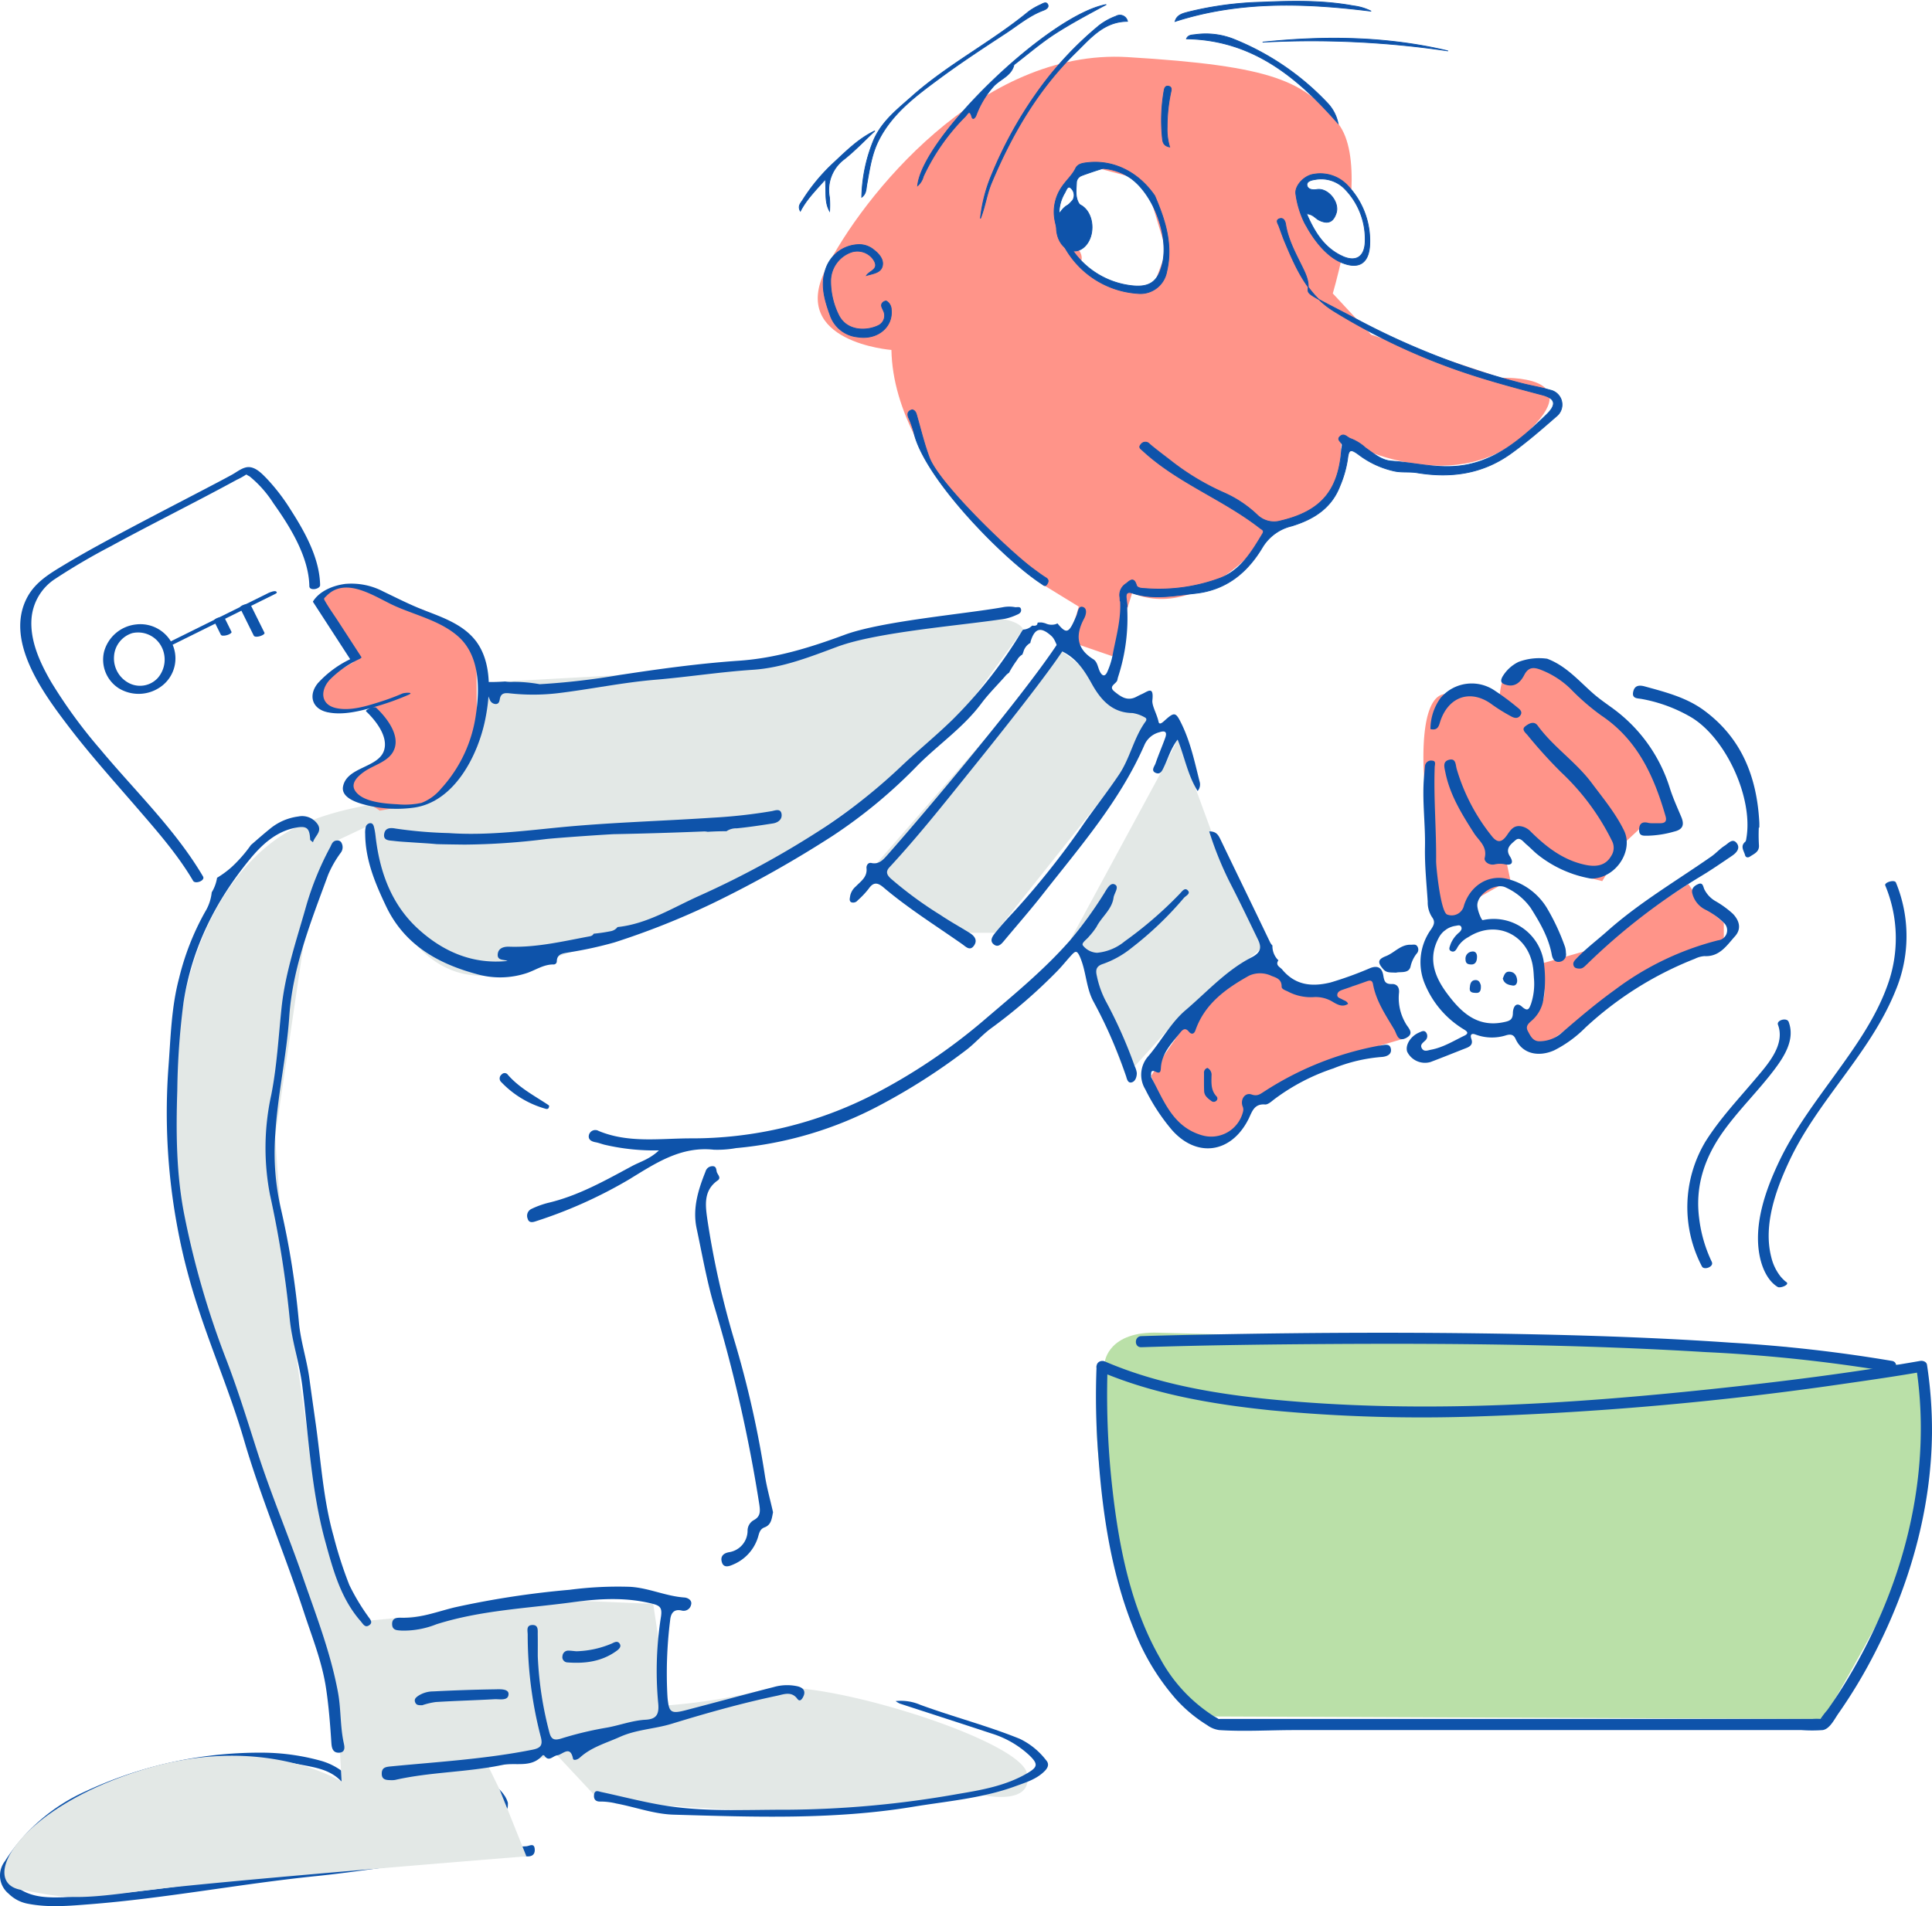
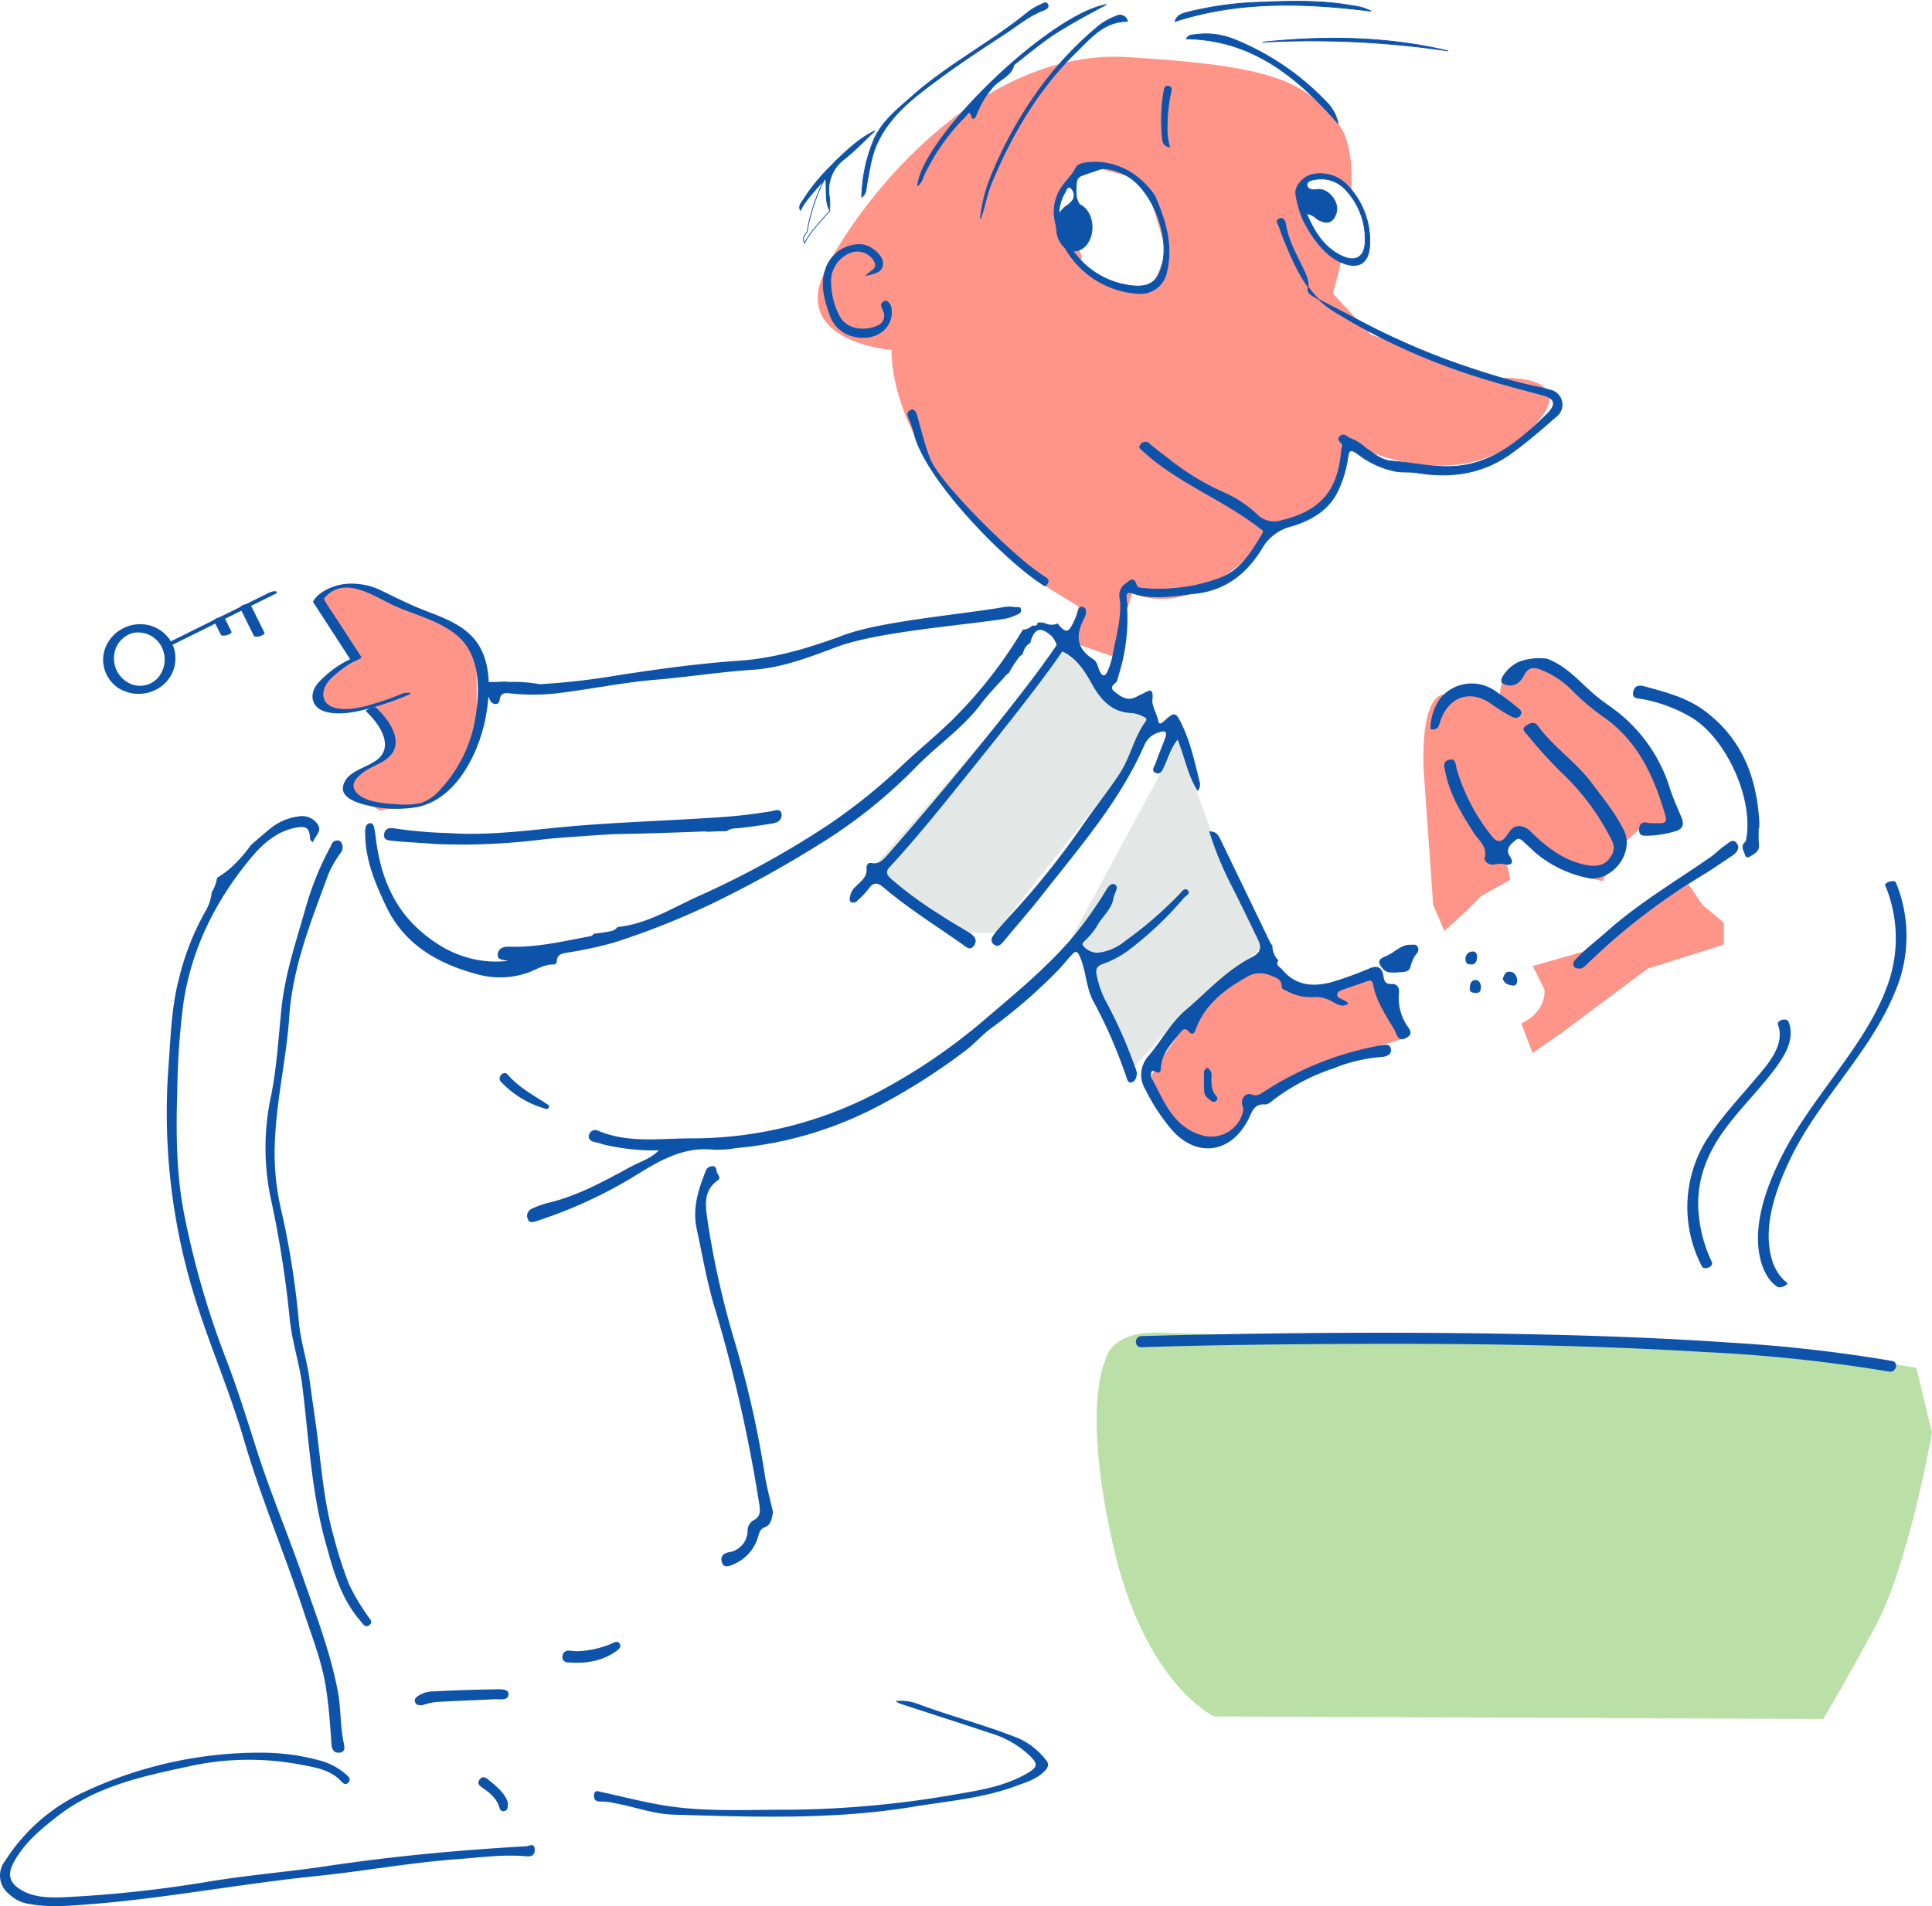
<svg xmlns="http://www.w3.org/2000/svg" width="373.973" height="369.063" viewBox="0 0 373.973 369.063">
  <defs>
    <clipPath id="clip-path">
      <path id="Pfad_3338" data-name="Pfad 3338" d="M0,256.006H373.973V-113.057H0Z" transform="translate(0 113.057)" fill="none" />
    </clipPath>
  </defs>
  <g id="Gruppe_2951" data-name="Gruppe 2951" transform="translate(0 113.057)">
    <g id="Gruppe_2881" data-name="Gruppe 2881" transform="translate(0 -113.057)" clip-path="url(#clip-path)">
      <g id="Gruppe_2875" data-name="Gruppe 2875" transform="translate(0 339.346)">
        <path id="Pfad_3332" data-name="Pfad 3332" d="M8.5,19.423a242.368,242.368,0,0,0,28-3.01c7.642-1.283,15.395-1.887,23.063-3.036,12.79-1.913,25.642-3.1,38.546-3.829.594-.033,1.541-.728,1.642.542.085,1.054-.529,1.508-1.606,1.407-4.453-.421-8.863.219-13.283.542-9.183.663-18.248,2.35-27.395,3.281-14.673,1.492-29.174,4.309-43.89,5.458-3.979.31-7.932.672-11.889-.095a7.127,7.127,0,0,1-3.77-1.952,4.538,4.538,0,0,1-.708-6.313A35.767,35.767,0,0,1,12.665-1.026,80.037,80.037,0,0,1,46.955-8.576,43.148,43.148,0,0,1,58.373-7a12.549,12.549,0,0,1,5.079,2.833c.415.379.705.826.248,1.355-.49.571-.983.235-1.332-.147C60.218-5.3,57.309-5.7,54.407-6.265a53.658,53.658,0,0,0-21.587.339C23.869-4.013,14.888-2.1,7.426,3.695,4.132,6.251.9,8.931-1.124,12.717c-1.24,2.318-.813,3.927,1.443,5.269C2.856,19.5,5.67,19.5,8.5,19.423" transform="translate(3.754 8.577)" fill="#0e53aa" />
      </g>
      <g id="Gruppe_2876" data-name="Gruppe 2876" transform="translate(227.455 0.249)">
        <path id="Pfad_3333" data-name="Pfad 3333" d="M26.326,1.33C13.428-.28.841-.7-11.626,3.318c.353-1.3,1.521-1.551,2.585-1.831A65.754,65.754,0,0,1,5.1-.41C11.035-.668,16.97-.792,22.856.295a10.288,10.288,0,0,1,3.47,1.035" transform="translate(11.626 0.587)" fill="#0e53aa" />
      </g>
      <g id="Gruppe_2877" data-name="Gruppe 2877" transform="translate(227.455 0.249)">
        <path id="Pfad_3334" data-name="Pfad 3334" d="M26.326,1.33C13.428-.28.841-.7-11.626,3.318c.353-1.3,1.521-1.551,2.585-1.831A65.754,65.754,0,0,1,5.1-.41C11.035-.668,16.97-.792,22.856.295A10.288,10.288,0,0,1,26.326,1.33Z" transform="translate(11.626 0.587)" fill="none" stroke="#0e53aa" stroke-width="0.153" />
      </g>
      <g id="Gruppe_2878" data-name="Gruppe 2878" transform="translate(92.59 344.113)">
        <path id="Pfad_3335" data-name="Pfad 3335" d="M3.971,3.438c.01.9-.046,1.443-.686,1.586-.529.118-.81-.16-.966-.7C1.794,2.514.387,1.427-1.076.428-1.644.04-1.986-.358-1.568-.995c.454-.7,1.051-.65,1.652-.147C1.725.233,3.452,1.535,3.971,3.438" transform="translate(1.754 1.518)" fill="#0e53aa" />
      </g>
      <g id="Gruppe_2879" data-name="Gruppe 2879" transform="translate(212.276 258.026)">
        <path id="Pfad_3336" data-name="Pfad 3336" d="M1.108,3.873S1.794-2.042,11.5-1.7,132.951,1.082,132.951,1.082l25.221,4,3.036,12.568s-4.515,25.593-10.932,37.472-10.139,17.971-10.139,17.971l-117.858-.49S8.825,66.478,2.717,39.563,1.108,3.873,1.108,3.873" transform="translate(0.489 1.71)" fill="#bae0a8" />
      </g>
      <g id="Gruppe_2880" data-name="Gruppe 2880" transform="translate(0.851 119.467)">
-         <path id="Pfad_3337" data-name="Pfad 3337" d="M45.276,156.42s-15.4-9.725-39.156-2.112-31.074,21.623-22.893,23.056,9.61,2.106,22.893.264,74.928-6.754,74.928-6.754l-5.174-12.911-2.1-4.306L87,151.317l8.36,8.944L138.507,163l29.957-4.143s10.877,2.664,9.483-4.035-40.985-18.845-50.667-16.293a108.5,108.5,0,0,1-18.712,3.095L105.589,122l-13.613-.581-42.982,3.956L41.117,105.8,34.474,60.159,32.411,31.576l5.5-37.227,6.5-20.158,5.553-2.618S55.1,5.879,77.59-.415s47.128-18.01,47.128-18.01l35.941-25.511L177.19-66.643s-.317-2.269-8.259-2.432-35.073,7.59-35.073,7.59L98.9-57.826,72.68-56.37s.336,17.445-8.125,20.5-18.525,2.706-28.28,7.609S17.809-11.282,14.666,5.64,11.728,45.456,15.273,57,36.093,116.7,36.093,116.7l8.132,20.677Z" transform="translate(19.995 69.078)" fill="#e3e8e6" />
-       </g>
+         </g>
    </g>
    <g id="Gruppe_2882" data-name="Gruppe 2882" transform="translate(169.346 13.009)">
      <path id="Pfad_3339" data-name="Pfad 3339" d="M0,28.785l36.147-41.5,10.2,7.805L54.914.969,44.066,15.7,23.3,41.826H15.5Z" transform="translate(0 12.712)" fill="#e3e8e6" />
    </g>
    <g id="Gruppe_2883" data-name="Gruppe 2883" transform="translate(207.157 30.142)">
      <path id="Pfad_3340" data-name="Pfad 3340" d="M0,26.935l18.179-33.6L20.8-11.9l10.25,27.933,7.573,11.171L22.368,40.456,10.789,53.21,1.864,30.118Z" transform="translate(0 11.895)" fill="#e3e8e6" />
    </g>
    <g id="Gruppe_2884" data-name="Gruppe 2884" transform="translate(60.595 0)">
      <path id="Pfad_3341" data-name="Pfad 3341" d="M8.485,16.634l3.421,8.207L2.064,31.824l7.11,4.727,10.593-1.913L27.989,24.2l-.124-20.37L17.645-2.3,2.491-7.346-3.747-3.971,4.143,7.765-2.82,11.878l1.769,5.589Z" transform="translate(3.747 7.346)" fill="#ff9489" />
    </g>
    <g id="Gruppe_2950" data-name="Gruppe 2950" transform="translate(0 -113.057)" clip-path="url(#clip-path)">
      <g id="Gruppe_2885" data-name="Gruppe 2885" transform="translate(275.526 128.702)">
        <path id="Pfad_3342" data-name="Pfad 3342" d="M1.311,32.236-.452,7.362S-1.676-7.8,3.462-8.552a45.008,45.008,0,0,1,10.763,0s.33-6.069,4.146-5.376,4.479-2.125,7.9,1.978,9.663,6.062,9.663,6.062L44.4,6.441l5,10.818H41.555l-2.8,2.612-4.72,7.792-5.683-1.417-9.983-7.371-3.584,1.73,1.453,6.79-5.69,3.2-2.977,3-4.11,3.715Z" transform="translate(0.579 14.236)" fill="#ff9489" />
      </g>
      <g id="Gruppe_2886" data-name="Gruppe 2886" transform="translate(294.477 171.158)">
        <path id="Pfad_3343" data-name="Pfad 3343" d="M1.544,11.019,11.38,8.2,31.655-4.866,34.348-.851l4.169,3.49V6.87L23.791,11.515,7.215,23.884,1.5,27.866-.682,22.118s4.645-1.828,4.5-6.483" transform="translate(0.682 4.866)" fill="#ff9489" />
      </g>
      <g id="Gruppe_2887" data-name="Gruppe 2887" transform="translate(222.812 186.74)">
        <path id="Pfad_3344" data-name="Pfad 3344" d="M30.635,1.327l5.2,12.313-5.05,1.476L6.221,26.012s-2.566,6.078-8.21,8.132-8.262-5.54-8.262-5.54l-3.277-7.577,2.5-3.989,4.8-6.966,9.8-8.745L10.628-.586l3.845,4.1,10.893.166Z" transform="translate(13.529 0.586)" fill="#ff9489" />
      </g>
      <g id="Gruppe_2888" data-name="Gruppe 2888" transform="translate(158.289 10.984)">
        <path id="Pfad_3345" data-name="Pfad 3345" d="M91.766,43.126,66.591,34.772l-7.423-7.988s.924-3.065,1.844-7.387l-.823.676-6.1-6.1L52,7.358l2.1-2.706,3.477-.764,5.2,2.866C63,1.616,62.449-3.261,60.19-6.121,53.733-14.3,47.876-17.262,19.434-18.973S-32.01,8.145-39.022,22.191s12.757,15.535,12.757,15.535c.441,23.7,29.1,45.3,29.1,45.3L10,87.424,8.028,94.116l8.478,2.915,3.829-12.245c14.327,6.131,28.75-13.972,28.75-13.972C62.191,70.367,60.751,55,60.751,55s21.163,12.144,35.621-.93c12.976-11.732-4.606-10.939-4.606-10.939M24.1,26.314l-6.157-.95L9.869,21.359s2.608-1.861-2.217-5.177,1.459-13.1,1.459-13.1l4.812-.5,5.51,1.485,3.705,1.854,3.813,12.646Z" transform="translate(40.526 19.045)" fill="#ff9489" />
      </g>
      <g id="Gruppe_2889" data-name="Gruppe 2889" transform="translate(74.34 156.853)">
        <path id="Pfad_3346" data-name="Pfad 3346" d="M1.3,4.137c1.162.144,2.341.2,3.512.281,1.564.111,3.131.183,4.691.333.385.039,4.59.088,5.51.1A133.568,133.568,0,0,0,30.827,3.772c3.225-.326,12.284-.927,13.165-.943q8.623-.171,17.236-.522a3.2,3.2,0,0,1,.836.065c1.214-.078,2.432-.111,3.653-.118A3.372,3.372,0,0,1,67.711,1.7c2.337-.232,4.662-.584,6.983-.947C75.67.6,76.518-.009,76.375-1.053c-.16-1.178-1.276-.692-1.913-.575A101.486,101.486,0,0,1,62.974-.358C52.949.308,42.9.563,32.893,1.562c-6.953.692-13.906,1.547-20.915,1.058A84.932,84.932,0,0,1,1.643,1.741C.65,1.549-.329,1.6-.538,2.727-.8,4.111.435,4.029,1.3,4.137" transform="translate(0.573 1.827)" fill="#0e53aa" />
      </g>
      <g id="Gruppe_2890" data-name="Gruppe 2890" transform="translate(164.481 124.113)">
        <path id="Pfad_3347" data-name="Pfad 3347" d="M16.1,39.2c-1.884-1.169-3.832-2.239-5.67-3.48A74.714,74.714,0,0,1,.815,28.657C.083,27.972-.2,27.345.57,26.509,5.979,20.666,10.937,14.434,15.919,8.238,19.157,4.21,32.819-12.7,35.251-17.279a3.069,3.069,0,0,1-1.564.069,2.318,2.318,0,0,1-.3-.1c-.15.268-.291.535-.46.793C26.287-6.546,8.006,15.28.09,24.221c-.767.868-1.586,1.756-3,1.446-.7-.153-1,.552-.953.976.193,1.743-1.084,2.543-2.063,3.558a3.261,3.261,0,0,0-1.094,1.805c-.052.434-.261,1,.2,1.26a1.1,1.1,0,0,0,1.244-.356,16.83,16.83,0,0,0,2.148-2.279C-2.505,29.3-1.683,29.457-.57,30.4c4.786,4.058,10.107,7.384,15.232,10.978.689.483,1.518,1.433,2.311.242.7-1.045.036-1.851-.875-2.416" transform="translate(7.109 17.312)" fill="#0e53aa" />
      </g>
      <g id="Gruppe_2891" data-name="Gruppe 2891" transform="translate(70.689 116.311)">
        <path id="Pfad_3348" data-name="Pfad 3348" d="M112.017,24.215c-.934-3.731-1.737-7.5-3.431-11-1.146-2.36-1.378-2.452-3.307-.708-.359.326-1.032.95-1.178.238-.3-1.472-1.312-3.091-1.195-4.172.31-2.866-.888-1.694-2.066-1.175-.356.157-.708.336-1.054.519-1.724.9-3.042-.033-4.254-1.048-1.24-1.045.437-1.456.594-2.213.042-.193.082-.382.137-.571A36.765,36.765,0,0,0,98.016-9.555q-.705-.544-1.361-1.139c.229,3.679-.839,7.188-1.492,10.746A14.559,14.559,0,0,1,94.2,3.023c-.421,1-.979.953-1.459-.007-.4-.81-.47-1.88-1.273-2.383C88.167-1.423,88-4.084,89.7-7.26c.372-.7.679-1.936-.255-2.23-.9-.284-.95.989-1.227,1.645-1.44,3.388-1.841,3.787-3.686,1.541a2.389,2.389,0,0,1-.418.17A2.766,2.766,0,0,1,82.236-6.3a4.649,4.649,0,0,0-.764-.183,5.613,5.613,0,0,0-.663.013c-.046.01-.091.026-.134.039.007.6-.542.627-.97.555-.026-.007-.042,0-.069,0a2.646,2.646,0,0,1-1.76.774c-.114.15-.225.3-.336.483A87.612,87.612,0,0,1,64.154,12.4c-3.075,3-6.421,5.732-9.558,8.674A109.655,109.655,0,0,1,39.642,33.052,175.2,175.2,0,0,1,15.273,46.407c-5.194,2.314-10.064,5.468-15.9,6.085a2.1,2.1,0,0,1-1.257.787,32.971,32.971,0,0,1-3.359.5c-.242.46-.663.486-1.038.555-5.063.953-10.1,2.141-15.307,1.959-1.136-.039-2.1.313-2.22,1.41-.15,1.325,1.162,1.032,1.893,1.351-6.832.708-12.571-1.864-17.36-6.258-5.154-4.737-7.417-11.066-8.19-17.948a13.355,13.355,0,0,0-.3-1.727c-.095-.375-.268-.78-.764-.744a.978.978,0,0,0-.829.734,4.494,4.494,0,0,0-.111,1.345c.033,5.04,1.923,9.542,4.035,13.988,3.509,7.391,9.894,11.06,17.363,13.1a16.463,16.463,0,0,0,10.031-.193c1.649-.588,3.15-1.629,4.991-1.619a.61.61,0,0,0,.669-.581c.033-1.482,1.172-1.551,2.19-1.737a75.308,75.308,0,0,0,8.977-1.952,150.487,150.487,0,0,0,19.074-7.6A217.77,217.77,0,0,0,41.065,34.8,98.086,98.086,0,0,0,57.6,21.046c4.018-4,8.758-7.237,12.2-11.85,1.4-1.877,3.085-3.535,4.635-5.3a2.782,2.782,0,0,1,.715-.633,21.131,21.131,0,0,1,1.58-2.5A2.723,2.723,0,0,1,77.7-.254c.016-.007.029-.01.042-.016.062-.173.131-.343.193-.516a2.875,2.875,0,0,1,1.244-1.681c.029-.016.062-.023.095-.039.033-.131.049-.264.091-.395.8-2.549,2-2.762,3.989-.973.97.872.989,2.471,1.975,2.935C88.157.4,89.679,2.69,91.122,5.289c1.7,3.069,3.891,5.726,7.942,5.765a6.815,6.815,0,0,1,2.35.829c.34.144.434.447.18.8C99.3,15.816,98.62,19.74,96.449,22.972c-2.151,3.2-4.524,6.225-6.734,9.375a157.719,157.719,0,0,1-13.459,17c-1.293,1.384-2.576,2.781-3.761,4.254-.5.614-1.172,1.528-.307,2.233.885.718,1.534-.111,2.089-.777,2.507-3.007,5.092-5.951,7.5-9.033,7.2-9.176,14.9-18.019,19.626-28.874a4.345,4.345,0,0,1,2.9-2.39c1.2-.4,1.453.085,1.09,1.094-.591,1.658-1.306,3.271-1.87,4.936-.2.581-.97,1.423.026,1.851.934.395,1.267-.454,1.626-1.211.8-1.671,1.293-3.509,2.618-5.233,1.381,3.428,1.955,6.881,3.868,9.956a1.93,1.93,0,0,0,.353-1.936" transform="translate(49.469 10.694)" fill="#0e53aa" />
      </g>
      <g id="Gruppe_2892" data-name="Gruppe 2892" transform="translate(216.755 42.305)">
        <path id="Pfad_3349" data-name="Pfad 3349" d="M57.8,23.047c-1.812-.532-3.689-.829-5.523-1.3A143.024,143.024,0,0,1,20.915,9.64C6.059,1.829,13.094,6.115,10.071-.2c-1.374-2.876-3-5.654-3.5-8.876-.095-.591-.415-1.28-1.129-1.067-.878.264-.346.927-.153,1.443C5.671-7.658,6.03-6.6,6.46-5.582,8.618-.43,10.871,4.656,15.914,7.766A123.3,123.3,0,0,0,39,18.862c5.657,2.037,11.465,3.581,17.275,5.122,2.582.686,2.785,1.887.816,3.8-1.358,1.312-2.739,2.615-4.185,3.832-3.8,3.189-7.88,5.651-13.058,6.15-4.368.421-8.53-.686-12.8-.976-1.906-.127-3.45-1.469-5.011-2.556a9.1,9.1,0,0,0-2.8-1.756c-.7-.176-1.289-1.2-2.1-.48-.774.686.307,1.09.4,1.658a3.665,3.665,0,0,1-.121.751c-.555,8.086-3.956,12.1-11.8,13.959a4.652,4.652,0,0,1-4.541-1.149,22.541,22.541,0,0,0-6.646-4.381,48.171,48.171,0,0,1-10.038-6.062c-1.391-1.081-2.811-2.128-4.156-3.264a1.037,1.037,0,0,0-1.675.082c-.5.575-.042.8.388,1.195C-14.321,41-5.575,44.161,1.58,49.73c.45.349.94.473.539,1.139C.046,54.3-2.024,57.82-5.944,59.4a34.068,34.068,0,0,1-14.615,2.079c-.633-.033-1.567-.046-1.746-.65-.568-1.91-1.511-.6-2.106-.235A2.577,2.577,0,0,0-25.5,63.176c.023.219.023.434.036.653q.656.6,1.361,1.139c-.046-.5-.088-1-.163-1.5-.121-.829.016-1.5,1.139-1.126,4.067,1.351,8.145.506,12.225.062,5.961-.65,10.077-4.012,13.018-8.98A9.062,9.062,0,0,1,7.76,49.355c4.1-1.257,7.622-3.353,9.3-7.694a21.533,21.533,0,0,0,1.5-5.239c.225-1.926.571-2.044,2.119-.921a17.684,17.684,0,0,0,7.061,3.245c1.417.277,2.84.065,4.28.3,6.467,1.067,12.584.261,18.088-3.669,3.14-2.243,6.039-4.773,8.935-7.3A2.879,2.879,0,0,0,57.8,23.047" transform="translate(25.525 10.178)" fill="#0e53aa" />
      </g>
      <g id="Gruppe_2893" data-name="Gruppe 2893" transform="translate(216.755 42.305)">
        <path id="Pfad_3350" data-name="Pfad 3350" d="M57.8,23.047c-1.812-.532-3.689-.829-5.523-1.3A143.024,143.024,0,0,1,20.915,9.64C6.059,1.829,13.094,6.115,10.071-.2c-1.374-2.876-3-5.654-3.5-8.876-.095-.591-.415-1.28-1.129-1.067-.878.264-.346.927-.153,1.443C5.671-7.658,6.03-6.6,6.46-5.582,8.618-.43,10.871,4.656,15.914,7.766A123.3,123.3,0,0,0,39,18.862c5.657,2.037,11.465,3.581,17.275,5.122,2.582.686,2.785,1.887.816,3.8-1.358,1.312-2.739,2.615-4.185,3.832-3.8,3.189-7.88,5.651-13.058,6.15-4.368.421-8.53-.686-12.8-.976-1.906-.127-3.45-1.469-5.011-2.556a9.1,9.1,0,0,0-2.8-1.756c-.7-.176-1.289-1.2-2.1-.48-.774.686.307,1.09.4,1.658a3.665,3.665,0,0,1-.121.751c-.555,8.086-3.956,12.1-11.8,13.959a4.652,4.652,0,0,1-4.541-1.149,22.541,22.541,0,0,0-6.646-4.381,48.171,48.171,0,0,1-10.038-6.062c-1.391-1.081-2.811-2.128-4.156-3.264a1.037,1.037,0,0,0-1.675.082c-.5.575-.042.8.388,1.195C-14.321,41-5.575,44.161,1.58,49.73c.45.349.94.473.539,1.139C.046,54.3-2.024,57.82-5.944,59.4a34.068,34.068,0,0,1-14.615,2.079c-.633-.033-1.567-.046-1.746-.65-.568-1.91-1.511-.6-2.106-.235A2.577,2.577,0,0,0-25.5,63.176c.023.219.023.434.036.653q.656.6,1.361,1.139c-.046-.5-.088-1-.163-1.5-.121-.829.016-1.5,1.139-1.126,4.067,1.351,8.145.506,12.225.062,5.961-.65,10.077-4.012,13.018-8.98A9.062,9.062,0,0,1,7.76,49.355c4.1-1.257,7.622-3.353,9.3-7.694a21.533,21.533,0,0,0,1.5-5.239c.225-1.926.571-2.044,2.119-.921a17.684,17.684,0,0,0,7.061,3.245c1.417.277,2.84.065,4.28.3,6.467,1.067,12.584.261,18.088-3.669,3.14-2.243,6.039-4.773,8.935-7.3A2.879,2.879,0,0,0,57.8,23.047Z" transform="translate(25.525 10.178)" fill="none" stroke="#0e53aa" stroke-width="0.153" />
      </g>
      <g id="Gruppe_2894" data-name="Gruppe 2894" transform="translate(32.283 158.049)">
        <path id="Pfad_3351" data-name="Pfad 3351" d="M23.776,124.53c-.731-3.268-.529-6.627-1.139-9.914-1.407-7.616-4.2-14.807-6.715-22.064C13.065,84.293,9.647,76.23,6.98,67.9,5.048,61.87,3.2,55.831.908,49.913A168.012,168.012,0,0,1-7.044,22.492C-8.673,14.439-8.728,6.271-8.467-1.893A145.421,145.421,0,0,1-7.272-18.858C-5.679-29.432-1.076-38.6,5.635-46.746c2.269-2.745,4.972-5.265,8.7-6.016,2.292-.46,2.811.046,2.922,2.279.007.131.248.251.539.526.353-1.234,1.8-2.024.94-3.441a3.623,3.623,0,0,0-3.767-1.56,10.771,10.771,0,0,0-5.641,2.507c-1.146.924-2.259,1.906-3.542,3.02A26.836,26.836,0,0,1,2-45.117,18.887,18.887,0,0,1-.766-43.09,7.748,7.748,0,0,1-1.8-40.273a9.021,9.021,0,0,1-1.3,3.81A50.669,50.669,0,0,0-8.134-23.588c-1.466,5.523-1.6,11.2-2.021,16.867a120.661,120.661,0,0,0,5.6,46.531c2.8,8.7,6.421,17.1,8.977,25.867,3.31,11.354,7.952,22.24,11.634,33.46,1.583,4.822,3.49,9.555,4.26,14.615.539,3.545.813,7.116,1.048,10.694.059.881.238,1.936,1.528,1.861,1.227-.072,1.015-1.175.881-1.776" transform="translate(10.5 54.995)" fill="#0e53aa" />
      </g>
      <g id="Gruppe_2895" data-name="Gruppe 2895" transform="translate(272.297 147.271)">
-         <path id="Pfad_3352" data-name="Pfad 3352" d="M43.79,20.567a18.95,18.95,0,0,0-3.313-2.416,5.415,5.415,0,0,1-2.236-2.38c-.206-.513-.284-1.319-1.126-.963-.718.3-1.387.81-1.182,1.776a4.8,4.8,0,0,0,2.445,3.14,14.618,14.618,0,0,1,3.663,2.585,1.959,1.959,0,0,1-1.11,3.4,56.154,56.154,0,0,0-19.965,9.578C17.3,37.921,13.892,40.833,10.49,43.77a6.539,6.539,0,0,1-3.966,1.482c-1.391.091-1.861-.934-2.4-1.933-.513-.943.039-1.44.646-1.988a6.8,6.8,0,0,0,2.318-3.979,24.069,24.069,0,0,0,.046-7.8A9.8,9.8,0,0,0-4.621,21.8c-.238.062-1.1-2-1.054-2.967.108-2.213,3.623-4.368,5.559-3.33a12.028,12.028,0,0,1,4.779,3.943c1.776,2.814,3.457,5.683,4.071,9.023.163.891.6,1.544,1.538,1.4a1.436,1.436,0,0,0,1.2-1.737,4.18,4.18,0,0,0-.17-1.149,42.191,42.191,0,0,0-3.555-7.616A12.456,12.456,0,0,0,.71,13.98c-4-1.293-7.694,1.012-8.961,4.962a2.428,2.428,0,0,1-3.291,1.76c-1.234-.571-2.122-9.17-2.109-10.358.059-6.062-.493-12.121-.274-18.186.016-.444.326-1.195-.49-1.237A1.184,1.184,0,0,0-15.808-8c-.065.65-.114,1.3-.173,1.952-.415,4.57.268,9.124.176,13.7-.072,3.512.3,7.038.529,10.554a5.265,5.265,0,0,0,.816,2.987c.715.93.362,1.6-.176,2.406a10.915,10.915,0,0,0-1.094,10.8,18.494,18.494,0,0,0,7.123,8.354c.555.369,1.649.826.431,1.417-2.1,1.015-4.123,2.288-6.47,2.723-.6.108-1.335.486-1.773-.281-.392-.689.209-1.054.617-1.459a1.169,1.169,0,0,0,.215-1.593c-.392-.529-.94-.18-1.413.029-1.619.712-2.674,2.445-2.243,3.705a3.833,3.833,0,0,0,4.508,1.978c2.318-.872,4.609-1.805,6.917-2.706.826-.32,1.342-.77.992-1.766-.281-.793-.007-1.172.836-.839a9.054,9.054,0,0,0,5.951.118c.783-.219,1.381-.14,1.763.705,1.391,3.091,4.678,3.49,7.5,2.217a23.219,23.219,0,0,0,5.987-4.358A67.127,67.127,0,0,1,36.429,29.286a4.9,4.9,0,0,1,1.861-.519c2.935.163,4.325-2.073,5.915-3.842,1.26-1.41.9-2.98-.415-4.358m-40.812,18c-1.312-1.156-1.76.392-1.766,1.182-.016,1.329-.6,1.564-1.727,1.8-5.171,1.11-8.308-1.916-10.988-5.507-2.38-3.189-3.8-6.731-1.684-10.737A4.4,4.4,0,0,1-9.837,22.9c.349-.059.823-.245,1.048.206.2.4-.069.754-.349,1.038a5.687,5.687,0,0,0-1.72,2.331c-.137.477-.506,1.067.157,1.351.6.255.943-.274,1.185-.761A5.37,5.37,0,0,1-7.4,25.082c5.249-3.388,11.416-.62,12.47,5.608.163.96.18,1.949.222,2.422a12.353,12.353,0,0,1-.581,4.933c-.349.872-.555,1.564-1.73.526" transform="translate(19.339 9.083)" fill="#0e53aa" />
-       </g>
+         </g>
      <g id="Gruppe_2896" data-name="Gruppe 2896" transform="translate(102.057 171.159)">
        <path id="Pfad_3353" data-name="Pfad 3353" d="M17.69,35.776a42.327,42.327,0,0,1-10.564-1.1c-.568-.147-1.12-.366-1.691-.47-.8-.144-1.492-.5-1.316-1.368a1.272,1.272,0,0,1,1.89-.823c5.719,2.373,11.716,1.466,17.6,1.436a76.958,76.958,0,0,0,35.827-8.615A112.226,112.226,0,0,0,80.357,10.774C86.206,5.76,92.19.9,97.289-4.928a77.885,77.885,0,0,0,6.441-8.85c.539-.826,1.221-2.324,2.106-1.968,1.081.431-.042,1.717-.16,2.6-.307,2.288-2.311,3.7-3.307,5.664a14.213,14.213,0,0,1-1.443,1.851c-.447.6-1.632,1.3-1.123,1.8a3.677,3.677,0,0,0,2.687,1.348,9.763,9.763,0,0,0,5.35-2.22,76.6,76.6,0,0,0,10.626-9.173c.431-.45.966-1.28,1.541-.725.692.669-.333,1.061-.715,1.5a66.272,66.272,0,0,1-10.182,9.721,18.5,18.5,0,0,1-5.435,3.042c-1.335.421-1.518,1.152-1.227,2.35a18.494,18.494,0,0,0,1.684,4.782,89.69,89.69,0,0,1,5.647,12.7,4.16,4.16,0,0,1,.4,1.3c.01.738-.268,1.59-.934,1.8-.836.268-.992-.715-1.162-1.247a92.371,92.371,0,0,0-6.349-14.491c-1.407-2.683-1.348-5.817-2.579-8.6C98.6-3,98.262-2.8,97.6-2.1c-.979,1.045-1.857,2.184-2.86,3.2a101.551,101.551,0,0,1-12.7,10.991c-1.684,1.221-3.072,2.833-4.711,4.123A119.819,119.819,0,0,1,60.352,27.09,73.089,73.089,0,0,1,32.6,35.336a20.578,20.578,0,0,1-4.293.313c-6.415-.708-11.327,2.651-16.391,5.742a89.194,89.194,0,0,1-18,8.089c-.532.18-1.381.464-1.642-.47a1.475,1.475,0,0,1,.672-1.874,17.462,17.462,0,0,1,3.287-1.2c5.856-1.378,11.03-4.322,16.25-7.126,1.586-.852,3.408-1.329,5.2-3.036" transform="translate(7.812 15.799)" fill="#0e53aa" />
      </g>
      <g id="Gruppe_2897" data-name="Gruppe 2897" transform="translate(73.894 307.174)">
-         <path id="Pfad_3354" data-name="Pfad 3354" d="M20.95,9.377a68.834,68.834,0,0,0,2.21,14.6c.359,1.456.888,1.792,2.474,1.273a67.085,67.085,0,0,1,8.713-2.07c2.5-.45,4.867-1.378,7.459-1.521,2.243-.124,2.687-1.149,2.432-3.45a67.222,67.222,0,0,1,.575-16.593c.212-1.557-.157-2.024-1.521-2.38C38.124-2.107,32.927-1.81,27.737-1.1,18.894.1,9.907.449,1.312,3.181A17.1,17.1,0,0,1-5.38,4.4c-.819-.072-1.828.013-1.864-1.221s.894-1.3,1.773-1.267C-1.865,2.052,1.449.73,4.867-.1a172.385,172.385,0,0,1,22.218-3.4A72.063,72.063,0,0,1,38.8-4.079c3.623.2,6.94,1.828,10.551,2.07.61.042,1.541.522,1.273,1.413A1.467,1.467,0,0,1,48.831.521c-1.655-.395-2.155.666-2.265,1.923a82.509,82.509,0,0,0-.509,14.86c.264,2.964.669,3.258,3.552,2.507,5.674-1.479,11.327-3.026,17.008-4.479a9.363,9.363,0,0,1,4.655-.137c1.2.307,1.629,1.048.966,2.187-.232.4-.607.826-1.051.222-1.129-1.534-2.654-.855-3.956-.584-6.881,1.446-13.648,3.362-20.367,5.422-3.3,1.012-6.8,1.09-10.022,2.54-2.667,1.2-5.53,1.975-7.75,4.012-.444.4-1.231.633-1.319.2-.548-2.7-2.04-.77-3.069-.646-.839.1-1.6,1.368-2.484.049a.361.361,0,0,0-.339-.049c-2.141,2.527-5.22,1.325-7.828,1.871C7.223,31.843.159,31.758-6.667,33.312a4.253,4.253,0,0,1-.979.036c-.836-.013-1.606-.127-1.606-1.234s.594-1.306,1.626-1.407c9.215-.9,18.477-1.43,27.587-3.255,1.658-.33,1.975-.96,1.557-2.53A78.45,78.45,0,0,1,19,5.186c0-.708-.346-1.792.829-1.867,1.293-.082,1.1,1.025,1.113,1.848.023,1.306.007,2.615.007,4.211" transform="translate(9.252 4.141)" fill="#0e53aa" />
-       </g>
+         </g>
      <g id="Gruppe_2898" data-name="Gruppe 2898" transform="translate(220.906 160.981)">
        <path id="Pfad_3355" data-name="Pfad 3355" d="M35.535,25.833A9.7,9.7,0,0,1,34.2,19.856c.124-1.172-.493-1.746-1.335-1.72-1.351.042-1.515-.535-1.707-1.678-.193-1.178-.816-2.05-2.478-1.43a69.75,69.75,0,0,1-7.707,2.8c-3.63.894-6.839.561-9.372-2.487-.388-.47-1.237-.761-.875-1.57a1.245,1.245,0,0,1,.147-.238,1.615,1.615,0,0,1-.14-.111A3.849,3.849,0,0,1,9.7,10.794c0-.036.013-.062.013-.1a2.785,2.785,0,0,1-.532-.78C6.028,3.316,2.816-3.252-.347-9.843c-.415-.862-.829-1.606-2.184-1.564A66.059,66.059,0,0,0,1.6-1.255C3.426,2.281,5.134,5.881,6.874,9.459c.754,1.551.65,2.559-1.2,3.509-4.91,2.517-8.6,6.663-12.744,10.191-2.948,2.51-4.746,6.029-7.25,8.944a5.4,5.4,0,0,0-.594,6.408,38.446,38.446,0,0,0,5.135,7.851C-5.13,51.658,1.246,51,4.7,44.973c.16-.284.32-.571.457-.865.63-1.351,1.081-2.82,3.108-2.651.532.046,1.185-.519,1.684-.924a40.019,40.019,0,0,1,11.556-6.062,31.3,31.3,0,0,1,9.294-2.21c.823-.042,2.04-.372,1.835-1.56s-1.3-.728-2.109-.65c-.2.02-.388.059-.581.095a61.162,61.162,0,0,0-21.829,8.8c-.741.47-1.312.979-2.442.581-1.276-.45-2.233.943-1.74,2.3a1.561,1.561,0,0,1,.1.934,6.339,6.339,0,0,1-8,4.652c-5.674-1.662-7.374-6.78-9.81-11.259a.391.391,0,0,1-.01-.2c0-.6-.091-1.319.908-.826.894.441.95-.114.992-.787.183-2.879,2.151-4.792,3.8-6.865.411-.516.93-.953,1.59-.14.47.575,1,.594,1.3-.245C-3.4,21.946.71,19.017,5.192,16.51a5.158,5.158,0,0,1,4.374.069c1,.362,1.942.686,1.919,2.079-.007.467.718.692,1.192.917a9.439,9.439,0,0,0,4.913,1.1,6.3,6.3,0,0,1,3.878.966c.852.483,1.812,1.041,2.879.33-.238-.568-.728-.62-1.1-.845-.418-.255-1.116-.336-.979-1.025.111-.555.672-.738,1.178-.911q2.306-.788,4.6-1.609c.6-.212,1-.14,1.126.581.6,3.3,2.468,6.006,4.123,8.807.5.842.637,2.452,2.275,1.613,1.688-.862.447-1.906-.039-2.745" transform="translate(15.693 11.409)" fill="#0e53aa" />
      </g>
      <g id="Gruppe_2899" data-name="Gruppe 2899" transform="translate(93.47 117.451)">
        <path id="Pfad_3356" data-name="Pfad 3356" d="M71.428.069A6.29,6.29,0,0,0,69.1.089C61.475,1.44,45.656,2.769,38.455,5.436c-6.637,2.458-13.273,4.515-20.409,5.008-7.805.535-15.571,1.606-23.311,2.794A138.46,138.46,0,0,1-20.54,14.994a28.208,28.208,0,0,0-5.135-.457,6.7,6.7,0,0,1-1.564-.069,35.773,35.773,0,0,1-4.306.065c.02.052.039.1.055.16.369,1.107.816,2.187,1.273,3.261a1.254,1.254,0,0,0,1.188.878c.581-.02.686-.519.764-.973.232-1.3,1.159-1.172,2.109-1.077a41.157,41.157,0,0,0,8.987-.033c6.349-.754,12.62-2.086,19-2.618C8.138,13.6,14.4,12.614,20.726,12.2c5.709-.372,11.053-2.5,16.368-4.472,7.782-2.886,24.232-4.12,32.468-5.412a10.589,10.589,0,0,0,2.213-.748c.418-.166.894-.408.865-.937C72.59-.2,71.882.157,71.428.069" transform="translate(31.544 0.031)" fill="#0e53aa" />
      </g>
      <g id="Gruppe_2900" data-name="Gruppe 2900" transform="translate(51.381 162.727)">
        <path id="Pfad_3357" data-name="Pfad 3357" d="M9.621.006a.84.84,0,0,1,.894.542,1.758,1.758,0,0,1-.2,1.848A20.583,20.583,0,0,0,7.891,6.639C4.617,15.577,1.026,24.414.363,34.1c-.532,7.8-2.331,15.467-2.739,23.291A48.429,48.429,0,0,0-1.194,71.572,162.4,162.4,0,0,1,2.257,93.6c.375,3.588,1.518,7.012,2,10.567.4,2.971.832,5.938,1.247,8.905,1.009,7.218,1.433,14.51,3.428,21.591a80.294,80.294,0,0,0,3.052,9.477,40.813,40.813,0,0,0,3.6,6.039c.346.539,1.139,1.227.173,1.815-.751.46-1.126-.313-1.547-.8-3.891-4.423-5.36-9.943-6.862-15.411-2.716-9.868-3.212-20.076-4.459-30.166-.548-4.4-2.021-8.634-2.445-13.064A206.224,206.224,0,0,0-3.368,68.607,47.937,47.937,0,0,1-3.1,49.152c1.077-5.527,1.381-11.141,1.965-16.72C-.423,25.612,1.8,19.214,3.638,12.688A57.838,57.838,0,0,1,8.283,1.309C8.573.754,8.727.036,9.621.006" transform="translate(4.249 0.003)" fill="#0e53aa" />
      </g>
      <g id="Gruppe_2901" data-name="Gruppe 2901" transform="translate(279.568 139.962)">
        <path id="Pfad_3358" data-name="Pfad 3358" d="M19.723,20.918A22.756,22.756,0,0,1,9.2,16.133c-.7-.591-1.325-1.26-2.027-1.844-.61-.509-1.26-1.547-2.1-.81S3,15.052,3.989,16.6c.832,1.309.3,1.854-1.123,1.518a4.643,4.643,0,0,0-1.923.065c-1,.163-2-.571-1.831-1.267.552-2.239-1.149-3.353-2.073-4.8C-5.318,8.422-7.62,4.734-8.5.343c-.2-1-.571-2.106.712-2.432,1.342-.343,1.247.93,1.479,1.776A37.644,37.644,0,0,0,.43,12.617c1.136,1.485,2,1.3,2.974-.085.738-1.054,1.378-2.155,3.085-1.668a3.445,3.445,0,0,1,1.577.992c3.016,2.971,6.29,5.514,10.564,6.4,2.38.5,4-.052,4.952-1.7a2.864,2.864,0,0,0,.16-2.958A46.157,46.157,0,0,0,13.912.327,91.572,91.572,0,0,1,7.357-6.917c-.379-.421-1.146-1.048-.437-1.619.663-.539,1.72-1.172,2.442-.183,3.023,4.146,7.394,7.012,10.453,11.105,2.223,2.977,4.613,5.843,6.261,9.209,1.884,3.842-1.466,9.264-6.353,9.323" transform="translate(8.71 9.238)" fill="#0e53aa" />
      </g>
      <g id="Gruppe_2902" data-name="Gruppe 2902" transform="translate(134.561 225.801)">
        <path id="Pfad_3359" data-name="Pfad 3359" d="M10.456,46.477c-.248,1.188-.313,2.432-1.649,2.925-.979.362-1.051,1.27-1.309,2.047A8.414,8.414,0,0,1,2.726,56.6c-.783.356-1.8.686-2.155-.392-.339-1.025.082-1.786,1.42-2.008A4.224,4.224,0,0,0,5.527,50.11a2.345,2.345,0,0,1,1.182-2.1c1.322-.692,1.283-1.707,1.1-2.987a288.223,288.223,0,0,0-8.84-38.8c-1.391-4.812-2.249-9.777-3.3-14.683-.832-3.881.3-7.485,1.717-11.034a1.4,1.4,0,0,1,1.276-1.035c.783-.049.79.542.885,1.028.108.578.973,1.182.186,1.737-2.752,1.933-2.376,4.789-2.008,7.427A171.365,171.365,0,0,0,2.945,13.124,195.473,195.473,0,0,1,8.834,39.047c.362,2.51,1.077,4.972,1.622,7.43" transform="translate(4.618 20.525)" fill="#0e53aa" />
      </g>
      <g id="Gruppe_2903" data-name="Gruppe 2903" transform="translate(290.582 127.402)">
        <path id="Pfad_3360" data-name="Pfad 3360" d="M20.136,22.189c.741,0,1.263,0,1.786,0,.947-.01,1.28-.415,1-1.371C20.688,13.085,17.5,6.011,10.451,1.307A44.684,44.684,0,0,1,4.536-3.825,17.019,17.019,0,0,0-1.183-7.5c-1.325-.516-2.409-.633-3.238.976C-5.1-5.2-6.171-4.057-8.016-4.625c-.9-.277-1.1-.676-.624-1.564A7.326,7.326,0,0,1-5.532-9.045,11.314,11.314,0,0,1,.011-9.658C3.625-8.307,6.073-5.441,8.848-2.989,10.01-1.958,11.3-1.07,12.563-.152a30.178,30.178,0,0,1,11.216,15.63c.594,1.861,1.413,3.653,2.174,5.458.663,1.567.32,2.468-1.355,2.869a20.255,20.255,0,0,1-5.011.8c-.862-.01-1.8.18-1.782-1.143.01-1.2.607-1.639,1.769-1.342a2.62,2.62,0,0,0,.561.065" transform="translate(8.893 9.799)" fill="#0e53aa" />
      </g>
      <g id="Gruppe_2904" data-name="Gruppe 2904" transform="translate(114.98 329.285)">
        <path id="Pfad_3361" data-name="Pfad 3361" d="M40.5.053a9.518,9.518,0,0,1,4.769.721c6.369,2.341,12.96,4.032,19.257,6.584a14.179,14.179,0,0,1,5.112,4.162c.568.637.447,1.319-.255,2.044-1.58,1.622-3.65,2.22-5.647,2.954-6.411,2.363-13.191,2.9-19.864,4-15.385,2.543-30.849,1.975-46.319,1.528-3.816-.108-7.407-1.469-11.122-2.164a12.937,12.937,0,0,0-3.095-.382c-.878.049-1.338-.434-1.208-1.348.144-.979.845-.607,1.361-.5,3.888.836,7.746,1.841,11.66,2.517,8.092,1.4,16.286.9,24.437.921a195.715,195.715,0,0,0,32.915-3.042c4.639-.777,9.264-1.58,13.417-3.989,2.086-1.211,2.22-1.8.477-3.493a18.929,18.929,0,0,0-7.41-4.26C53.109,4.362,47.21,2.468,41.321.542A4.194,4.194,0,0,1,40.5.053" transform="translate(17.888 0.023)" fill="#0e53aa" />
      </g>
      <g id="Gruppe_2905" data-name="Gruppe 2905" transform="translate(316.086 132.757)">
        <path id="Pfad_3362" data-name="Pfad 3362" d="M16.9,19.064a33.169,33.169,0,0,0,.023,3.323c.137,1.371-.908,1.727-1.737,2.288-.388.264-.826.183-.947-.277-.215-.845-.992-1.724.033-2.592.163-.137.186-.473.229-.725C15.825,13.345,10.589,1.825,3.884-2.255A29.258,29.258,0,0,0-5.775-5.843C-6.506-5.987-7.7-5.85-7.42-7.2c.258-1.27,1.136-1.378,2.252-1.071C-1.14-7.162,2.921-6.137,6.355-3.587,13.632,1.8,16.54,9.343,17,18.085c.016.326,0,.653,0,.979Z" transform="translate(7.462 8.419)" fill="#0e53aa" />
      </g>
      <g id="Gruppe_2906" data-name="Gruppe 2906" transform="translate(204.049 31.404)">
        <path id="Pfad_3363" data-name="Pfad 3363" d="M13.508,4.514c1.805,4.237,3.617,9.17,2.318,14.641a5.166,5.166,0,0,1-5.68,4.254A17.507,17.507,0,0,1-5.84,9.13,8.532,8.532,0,0,1-4.465,2.8C-3.636,1.557-2.477.574-1.8-.8c.444-.911,1.466-1.012,2.38-1.113,4.838-.535,9.721,1.74,12.93,6.431M-2.226,15.306A16.1,16.1,0,0,0,8.893,21.9c3.617.45,5.262-.734,6.1-4.237,1.273-5.3-1.619-13.2-6.006-16.466A10.821,10.821,0,0,0,3.532-.784C3.359-.8-.662.551-.871.708a1.524,1.524,0,0,0-.767,1.087C-1.7,3.509-2.069,5.242-.617,6.708a5.023,5.023,0,0,1,1.8,4.178c-.2,1.652-1.064,2.073-2.373,1.084a9,9,0,0,1-1.583-1.714c-.323-.418-.61-.653-1.129-.362a.821.821,0,0,0-.356,1.162,22.187,22.187,0,0,0,2.037,4.25M-5.017,7.916a27.893,27.893,0,0,0,2.638-2.53,1.855,1.855,0,0,0-.395-2.412c-.65-.526-.885.617-1.211,1.084A7.834,7.834,0,0,0-5.017,7.916" transform="translate(5.966 1.994)" fill="#0e53aa" />
      </g>
      <g id="Gruppe_2907" data-name="Gruppe 2907" transform="translate(204.049 31.404)">
        <path id="Pfad_3364" data-name="Pfad 3364" d="M13.508,4.514c1.805,4.237,3.617,9.17,2.318,14.641a5.166,5.166,0,0,1-5.68,4.254A17.507,17.507,0,0,1-5.84,9.13,8.532,8.532,0,0,1-4.465,2.8C-3.636,1.557-2.477.574-1.8-.8c.444-.911,1.466-1.012,2.38-1.113C5.416-2.452,10.3-.177,13.508,4.514ZM-2.226,15.306A16.1,16.1,0,0,0,8.893,21.9c3.617.45,5.262-.734,6.1-4.237,1.273-5.3-1.619-13.2-6.006-16.466A10.821,10.821,0,0,0,3.532-.784C3.359-.8-.662.551-.871.708a1.524,1.524,0,0,0-.767,1.087C-1.7,3.509-2.069,5.242-.617,6.708a5.023,5.023,0,0,1,1.8,4.178c-.2,1.652-1.064,2.073-2.373,1.084a9,9,0,0,1-1.583-1.714c-.323-.418-.61-.653-1.129-.362a.821.821,0,0,0-.356,1.162A22.187,22.187,0,0,0-2.226,15.306ZM-5.017,7.916a27.893,27.893,0,0,0,2.638-2.53,1.855,1.855,0,0,0-.395-2.412c-.65-.526-.885.617-1.211,1.084A7.834,7.834,0,0,0-5.017,7.916Z" transform="translate(5.966 1.994)" fill="none" stroke="#0e53aa" stroke-width="0.153" />
      </g>
      <g id="Gruppe_2908" data-name="Gruppe 2908" transform="translate(250.813 33.653)">
        <path id="Pfad_3365" data-name="Pfad 3365" d="M1.149,6.5A18.239,18.239,0,0,1-.473,1.114C-.783-.43,1.035-2.493,2.935-2.774a7.212,7.212,0,0,1,6.61,2.19,15.486,15.486,0,0,1,4.276,11.226c-.1,3.868-2.177,5.132-5.687,3.565-2.448-1.1-4.923-3.767-6.986-7.7m.437-1.642c1.557,3.6,3.415,6.571,6.842,8.19,2.664,1.26,4.384.212,4.5-2.706A13.9,13.9,0,0,0,8.978.034a6.386,6.386,0,0,0-5.758-1.8c-.708.1-1.684.349-1.551,1.136.134.77,1.022.943,1.91.8C5.729-.182,8,2.619,7.329,4.715,6.751,6.517,5.68,6.941,3.96,6.076,3.278,5.73,2.854,4.95,1.587,4.862" transform="translate(0.508 2.872)" fill="#0e53aa" />
      </g>
      <g id="Gruppe_2909" data-name="Gruppe 2909" transform="translate(250.813 33.653)">
        <path id="Pfad_3366" data-name="Pfad 3366" d="M1.149,6.5A18.239,18.239,0,0,1-.473,1.114C-.783-.43,1.035-2.493,2.935-2.774a7.212,7.212,0,0,1,6.61,2.19,15.486,15.486,0,0,1,4.276,11.226c-.1,3.868-2.177,5.132-5.687,3.565C5.687,13.111,3.213,10.441,1.149,6.5Zm.437-1.642c1.557,3.6,3.415,6.571,6.842,8.19,2.664,1.26,4.384.212,4.5-2.706A13.9,13.9,0,0,0,8.978.034a6.386,6.386,0,0,0-5.758-1.8c-.708.1-1.684.349-1.551,1.136.134.77,1.022.943,1.91.8C5.729-.182,8,2.619,7.329,4.715,6.751,6.517,5.68,6.941,3.96,6.076,3.278,5.73,2.854,4.95,1.587,4.862Z" transform="translate(0.508 2.872)" fill="none" stroke="#0e53aa" stroke-width="0.153" />
      </g>
      <g id="Gruppe_2910" data-name="Gruppe 2910" transform="translate(304.54 162.81)">
        <path id="Pfad_3367" data-name="Pfad 3367" d="M.808,17.155c-.464-.029-.943-.082-1.113-.6-.193-.588.193-.97.561-1.358C2.1,13.254,4.248,11.648,6.243,9.875,12.462,4.348,19.617.154,26.394-4.576c.9-.63,1.645-1.5,2.572-2.079.676-.424,1.521-1.541,2.324-.467.718.956-.042,1.838-.894,2.416-1.942,1.312-3.872,2.651-5.879,3.865A121.742,121.742,0,0,0,2.283,16.313c-.754.738-.943.832-1.476.842" transform="translate(0.357 7.576)" fill="#0e53aa" />
      </g>
      <g id="Gruppe_2911" data-name="Gruppe 2911" transform="translate(159.352 47.356)">
        <path id="Pfad_3368" data-name="Pfad 3368" d="M5.819,4.147c.61-.937,2.442-1.139,1.453-2.889A3.784,3.784,0,0,0,2.888-.378,5.966,5.966,0,0,0-1.134,5.1,14.807,14.807,0,0,0,.449,11.9c1.668,3.212,5.6,2.993,7.717,1.913a2.131,2.131,0,0,0,.9-2.882c-.215-.542-.643-1.058-.059-1.59.166-.147.532-.3.672-.219a1.96,1.96,0,0,1,.917,1.626c.359,3.4-2.7,5.909-6.47,5.311A6.276,6.276,0,0,1-1.242,11.8C-2.267,8.946-3.122,6.07-2.13,3.034A6.935,6.935,0,0,1,4.53-1.83,4.45,4.45,0,0,1,7.22-.8C8.179-.054,9.08.951,8.907,2.139,8.689,3.644,7.1,3.762,5.819,4.147" transform="translate(2.57 1.831)" fill="#0e53aa" />
      </g>
      <g id="Gruppe_2912" data-name="Gruppe 2912" transform="translate(159.352 47.356)">
        <path id="Pfad_3369" data-name="Pfad 3369" d="M5.819,4.147c.61-.937,2.442-1.139,1.453-2.889A3.784,3.784,0,0,0,2.888-.378,5.966,5.966,0,0,0-1.134,5.1,14.807,14.807,0,0,0,.449,11.9c1.668,3.212,5.6,2.993,7.717,1.913a2.131,2.131,0,0,0,.9-2.882c-.215-.542-.643-1.058-.059-1.59.166-.147.532-.3.672-.219a1.96,1.96,0,0,1,.917,1.626c.359,3.4-2.7,5.909-6.47,5.311A6.276,6.276,0,0,1-1.242,11.8C-2.267,8.946-3.122,6.07-2.13,3.034A6.935,6.935,0,0,1,4.53-1.83,4.45,4.45,0,0,1,7.22-.8C8.179-.054,9.08.951,8.907,2.139,8.689,3.644,7.1,3.762,5.819,4.147Z" transform="translate(2.57 1.831)" fill="none" stroke="#0e53aa" stroke-width="0.153" />
      </g>
      <g id="Gruppe_2913" data-name="Gruppe 2913" transform="translate(276.889 132.352)">
        <path id="Pfad_3370" data-name="Pfad 3370" d="M0,6.112A10.306,10.306,0,0,1,1.949.1,7.885,7.885,0,0,1,12.526-1.282,48.107,48.107,0,0,1,16.75,1.855c.457.366,1.185.859.646,1.616s-1.3.46-1.936.095A33.854,33.854,0,0,1,11.98,1.4C8-1.605,3.708-.368,1.995,4.339,1.655,5.266,1.6,6.49,0,6.112" transform="translate(0 2.699)" fill="#0e53aa" />
      </g>
      <g id="Gruppe_2914" data-name="Gruppe 2914" transform="translate(177.626 0.882)">
        <path id="Pfad_3371" data-name="Pfad 3371" d="M25.327,0c-3.242,1.737-6.486,3.467-9.594,5.435C12.854,7.257,10.288,9.477,7.6,11.543c-.049.042-.127.078-.14.131-.526,2.194-2.755,2.765-4.035,4.247a17.662,17.662,0,0,0-3.294,5.51c-.153.421-.627.989-.819.31-.437-1.56-.836-.545-1.26-.1a40.659,40.659,0,0,0-8.145,11.644,3.461,3.461,0,0,1-1.094,1.786C-10.2,25.593,14.326,1.968,25.327,0" transform="translate(11.185)" fill="#0e53aa" />
      </g>
      <g id="Gruppe_2915" data-name="Gruppe 2915" transform="translate(177.626 0.882)">
        <path id="Pfad_3372" data-name="Pfad 3372" d="M25.327,0c-3.242,1.737-6.486,3.467-9.594,5.435C12.854,7.257,10.288,9.477,7.6,11.543c-.049.042-.127.078-.14.131-.526,2.194-2.755,2.765-4.035,4.247a17.662,17.662,0,0,0-3.294,5.51c-.153.421-.627.989-.819.31-.437-1.56-.836-.545-1.26-.1a40.659,40.659,0,0,0-8.145,11.644,3.461,3.461,0,0,1-1.094,1.786C-10.2,25.593,14.326,1.968,25.327,0Z" transform="translate(11.185)" fill="none" stroke="#0e53aa" stroke-width="0.153" />
      </g>
      <g id="Gruppe_2916" data-name="Gruppe 2916" transform="translate(166.806 0.557)">
        <path id="Pfad_3373" data-name="Pfad 3373" d="M0,26.095A30.455,30.455,0,0,1,2.409,14.823C4.045,11.284,6.924,9.068,9.7,6.6,16.7.365,25.1-3.9,32.3-9.833A12.728,12.728,0,0,1,34.674-11.2c.434-.222,1.071-.62,1.345.026.248.584-.428.924-.888,1.1-2.729,1.018-4.926,2.9-7.319,4.459C23.5-2.792,19.169.048,15.042,3.1,10.528,6.446,5.879,9.851,3.232,15.153,1.887,17.846,1.511,20.738.983,23.62.823,24.489.9,25.429,0,26.095" transform="translate(0 11.524)" fill="#0e53aa" />
      </g>
      <g id="Gruppe_2917" data-name="Gruppe 2917" transform="translate(166.806 0.557)">
        <path id="Pfad_3374" data-name="Pfad 3374" d="M0,26.095A30.455,30.455,0,0,1,2.409,14.823C4.045,11.284,6.924,9.068,9.7,6.6,16.7.365,25.1-3.9,32.3-9.833A12.728,12.728,0,0,1,34.674-11.2c.434-.222,1.071-.62,1.345.026.248.584-.428.924-.888,1.1-2.729,1.018-4.926,2.9-7.319,4.459C23.5-2.792,19.169.048,15.042,3.1,10.528,6.446,5.879,9.851,3.232,15.153,1.887,17.846,1.511,20.738.983,23.62.823,24.489.9,25.429,0,26.095Z" transform="translate(0 11.524)" fill="none" stroke="#0e53aa" stroke-width="0.153" />
      </g>
      <g id="Gruppe_2918" data-name="Gruppe 2918" transform="translate(175.741 79.346)">
        <path id="Pfad_3375" data-name="Pfad 3375" d="M.6,0c.62.183.721.676.872,1.2.767,2.687,1.423,5.425,2.4,8.04,1.923,5.145,15.816,18.428,20.145,21.574.79.575,1.564,1.175,2.4,1.688.643.395.526.829.2,1.3-.339.493-.643.121-.963-.088C18.279,28.926,2.711,13.087.853,4.191A21.184,21.184,0,0,0-.152,1.446C-.423.7-.214.18.6,0" transform="translate(0.264)" fill="#0e53aa" />
      </g>
      <g id="Gruppe_2919" data-name="Gruppe 2919" transform="translate(175.741 79.346)">
        <path id="Pfad_3376" data-name="Pfad 3376" d="M.6,0c.62.183.721.676.872,1.2.767,2.687,1.423,5.425,2.4,8.04,1.923,5.145,15.816,18.428,20.145,21.574.79.575,1.564,1.175,2.4,1.688.643.395.526.829.2,1.3-.339.493-.643.121-.963-.088C18.279,28.926,2.711,13.087.853,4.191A21.184,21.184,0,0,0-.152,1.446C-.423.7-.214.18.6,0Z" transform="translate(0.264)" fill="none" stroke="#0e53aa" stroke-width="0.153" />
      </g>
      <g id="Gruppe_2920" data-name="Gruppe 2920" transform="translate(229.665 6.562)">
        <path id="Pfad_3377" data-name="Pfad 3377" d="M20.352,12.032C12.642,3.273,3.981-4.14-8.988-4.359c.326-.78,1.077-.731,1.737-.819a14.673,14.673,0,0,1,7.5.93A51.061,51.061,0,0,1,18.335,8.121a7.993,7.993,0,0,1,2.017,3.911" transform="translate(8.988 5.313)" fill="#0e53aa" />
      </g>
      <g id="Gruppe_2921" data-name="Gruppe 2921" transform="translate(229.665 6.562)">
        <path id="Pfad_3378" data-name="Pfad 3378" d="M20.352,12.032C12.642,3.273,3.981-4.14-8.988-4.359c.326-.78,1.077-.731,1.737-.819a14.673,14.673,0,0,1,7.5.93A51.061,51.061,0,0,1,18.335,8.121,7.993,7.993,0,0,1,20.352,12.032Z" transform="translate(8.988 5.313)" fill="none" stroke="#0e53aa" stroke-width="0.153" />
      </g>
      <g id="Gruppe_2922" data-name="Gruppe 2922" transform="translate(80.287 327.072)">
        <path id="Pfad_3379" data-name="Pfad 3379" d="M1,2.146C.338,2.139-.106,2.169-.348,1.62-.642.958-.188.631.214.334A5.368,5.368,0,0,1,3.165-.534q5.959-.308,11.925-.4c.97-.016,2.657-.137,2.618.94-.049,1.358-1.727.921-2.752.976-3.777.209-7.557.31-11.331.542A13.958,13.958,0,0,0,1,2.146" transform="translate(0.442 0.948)" fill="#0e53aa" />
      </g>
      <g id="Gruppe_2923" data-name="Gruppe 2923" transform="translate(189.777 2.96)">
        <path id="Pfad_3380" data-name="Pfad 3380" d="M0,27.3a30.185,30.185,0,0,1,2.249-8.625A79.582,79.582,0,0,1,10.577,3.429,66.852,66.852,0,0,1,23-10.089a12.323,12.323,0,0,1,3.238-1.782,1.5,1.5,0,0,1,2.233.992C23.9-10.862,21.3-7.627,18.5-4.892,11.145,2.293,6.082,10.993,2.138,20.4,1.2,22.637.9,25.046,0,27.3" transform="translate(0 12.054)" fill="#0e53aa" />
      </g>
      <g id="Gruppe_2924" data-name="Gruppe 2924" transform="translate(189.777 2.96)">
        <path id="Pfad_3381" data-name="Pfad 3381" d="M0,27.3a30.185,30.185,0,0,1,2.249-8.625A79.582,79.582,0,0,1,10.577,3.429,66.852,66.852,0,0,1,23-10.089a12.323,12.323,0,0,1,3.238-1.782,1.5,1.5,0,0,1,2.233.992C23.9-10.862,21.3-7.627,18.5-4.892,11.145,2.293,6.082,10.993,2.138,20.4,1.2,22.637.9,25.046,0,27.3Z" transform="translate(0 12.054)" fill="none" stroke="#0e53aa" stroke-width="0.153" />
      </g>
      <g id="Gruppe_2925" data-name="Gruppe 2925" transform="translate(244.399 7.398)">
        <path id="Pfad_3382" data-name="Pfad 3382" d="M0,.53C12.036-.733,24.026-.6,35.9,2.227A180.2,180.2,0,0,0,0,.53" transform="translate(0 0.234)" fill="#0e53aa" />
      </g>
      <g id="Gruppe_2926" data-name="Gruppe 2926" transform="translate(244.399 7.398)">
        <path id="Pfad_3383" data-name="Pfad 3383" d="M0,.53C12.036-.733,24.026-.6,35.9,2.227A180.2,180.2,0,0,0,0,.53Z" transform="translate(0 0.234)" fill="none" stroke="#0e53aa" stroke-width="0.153" />
      </g>
      <g id="Gruppe_2927" data-name="Gruppe 2927" transform="translate(266.976 182.896)">
        <path id="Pfad_3384" data-name="Pfad 3384" d="M2.258,3.765C1.151,3.7.42,3.834-.213,3.1-1.339,1.81-1.32,1.2.289.569c1.658-.643,2.853-2.275,4.838-2.21.45.016.93-.166,1.24.3A1.129,1.129,0,0,1,6.234.093,6.262,6.262,0,0,0,5.055,2.619C4.7,4,3.041,3.53,2.258,3.765" transform="translate(0.997 1.663)" fill="#0e53aa" />
      </g>
      <g id="Gruppe_2928" data-name="Gruppe 2928" transform="translate(108.865 317.891)">
        <path id="Pfad_3385" data-name="Pfad 3385" d="M1.862,1.266a18.784,18.784,0,0,0,6.881-1.5c.5-.248,1.136-.614,1.541.065.32.539-.118.986-.548,1.306C6.863,3.261,3.57,3.688.132,3.421a1.018,1.018,0,0,1-.94-1.25A1.117,1.117,0,0,1,.4,1.142c.454.01.9.075,1.466.124" transform="translate(0.822 0.559)" fill="#0e53aa" />
      </g>
      <g id="Gruppe_2929" data-name="Gruppe 2929" transform="translate(154.706 25.34)">
        <path id="Pfad_3386" data-name="Pfad 3386" d="M4.075,10.779C3.057,8.957,3.488,6.953,3.25,4.612c-1.838,2.109-3.61,3.826-4.828,6.17-.558-1,.069-1.531.467-2.174A36.082,36.082,0,0,1,5,1.3C7.353-.892,9.755-3.3,12.84-4.76,10.878-2.929,9.018-.957,6.922.708A7.438,7.438,0,0,0,4.056,8.134a19.3,19.3,0,0,1,.02,2.644" transform="translate(1.8 4.76)" fill="#0e53aa" />
      </g>
      <g id="Gruppe_2930" data-name="Gruppe 2930" transform="translate(154.706 25.34)">
-         <path id="Pfad_3387" data-name="Pfad 3387" d="M4.075,10.779C3.057,8.957,3.488,6.953,3.25,4.612c-1.838,2.109-3.61,3.826-4.828,6.17-.558-1,.069-1.531.467-2.174A36.082,36.082,0,0,1,5,1.3C7.353-.892,9.755-3.3,12.84-4.76,10.878-2.929,9.018-.957,6.922.708A7.438,7.438,0,0,0,4.056,8.134,19.3,19.3,0,0,1,4.075,10.779Z" transform="translate(1.8 4.76)" fill="none" stroke="#0e53aa" stroke-width="0.153" />
+         <path id="Pfad_3387" data-name="Pfad 3387" d="M4.075,10.779c-1.838,2.109-3.61,3.826-4.828,6.17-.558-1,.069-1.531.467-2.174A36.082,36.082,0,0,1,5,1.3C7.353-.892,9.755-3.3,12.84-4.76,10.878-2.929,9.018-.957,6.922.708A7.438,7.438,0,0,0,4.056,8.134,19.3,19.3,0,0,1,4.075,10.779Z" transform="translate(1.8 4.76)" fill="none" stroke="#0e53aa" stroke-width="0.153" />
      </g>
      <g id="Gruppe_2931" data-name="Gruppe 2931" transform="translate(96.718 207.768)">
        <path id="Pfad_3388" data-name="Pfad 3388" d="M6.644,4.374c-.029.741-.424.7-.819.568A18.865,18.865,0,0,1-2.581-.144a.968.968,0,0,1,.046-1.531A.752.752,0,0,1-1.344-1.6C.781.846,3.6,2.347,6.252,4.087c.16.1.31.225.392.287" transform="translate(2.934 1.932)" fill="#0e53aa" />
      </g>
      <g id="Gruppe_2932" data-name="Gruppe 2932" transform="translate(224.821 16.681)">
        <path id="Pfad_3389" data-name="Pfad 3389" d="M1.1,8.168C-.141,7.926-.226,7.15-.3,6.48A33.407,33.407,0,0,1,.006-2.647C.1-3.208.241-3.74.94-3.577c.6.144.493.7.382,1.136A31.886,31.886,0,0,0,.613,4.31,11.672,11.672,0,0,0,1.1,8.168" transform="translate(0.486 3.607)" fill="#0e53aa" />
      </g>
      <g id="Gruppe_2933" data-name="Gruppe 2933" transform="translate(224.821 16.681)">
        <path id="Pfad_3390" data-name="Pfad 3390" d="M1.1,8.168C-.141,7.926-.226,7.15-.3,6.48A33.407,33.407,0,0,1,.006-2.647C.1-3.208.241-3.74.94-3.577c.6.144.493.7.382,1.136A31.886,31.886,0,0,0,.613,4.31,11.672,11.672,0,0,0,1.1,8.168Z" transform="translate(0.486 3.607)" fill="none" stroke="#0e53aa" stroke-width="0.153" />
      </g>
      <g id="Gruppe_2934" data-name="Gruppe 2934" transform="translate(233.054 206.772)">
        <path id="Pfad_3391" data-name="Pfad 3391" d="M.461,0a1.477,1.477,0,0,1,.793,1.485c-.029,1.427-.134,2.853.963,4.018a.587.587,0,0,1-.042.865.714.714,0,0,1-.9.072c-.669-.5-1.407-1-1.449-1.936C-.224,3.339-.195,2.174-.2,1.012A.935.935,0,0,1,.461,0" transform="translate(0.204)" fill="#0e53aa" />
      </g>
      <g id="Gruppe_2935" data-name="Gruppe 2935" transform="translate(290.892 188.128)">
        <path id="Pfad_3392" data-name="Pfad 3392" d="M0,.928C.251.347.395-.407,1.2-.41c1.018,0,1.492.705,1.58,1.639.052.555-.235,1.146-.832,1.061C1.139,2.175.255,1.96,0,.928" transform="translate(0 0.41)" fill="#0e53aa" />
      </g>
      <g id="Gruppe_2936" data-name="Gruppe 2936" transform="translate(283.679 184.225)">
        <path id="Pfad_3393" data-name="Pfad 3393" d="M.863,1.744C.044,1.758-.371,1.558-.381.765A1.366,1.366,0,0,1,.781-.743C1.493-.89,1.852-.43,1.842.266c-.013.757-.215,1.4-.979,1.479" transform="translate(0.381 0.77)" fill="#0e53aa" />
      </g>
      <g id="Gruppe_2937" data-name="Gruppe 2937" transform="translate(284.489 189.749)">
        <path id="Pfad_3394" data-name="Pfad 3394" d="M1.491.693c.082,1.025-.15,1.538-.914,1.5-.558-.026-1.3-.023-1.231-.888C-.6.611-.51-.241.407-.3c.829-.055.97.7,1.084,1" transform="translate(0.658 0.306)" fill="#0e53aa" />
      </g>
      <g id="Gruppe_2938" data-name="Gruppe 2938" transform="translate(3.916 90.438)">
-         <path id="Pfad_3395" data-name="Pfad 3395" d="M40.265,15.851c-.088-5.22-2.984-10.368-5.736-14.647A38.188,38.188,0,0,0,29.89-4.829c-.881-.9-2.053-2.132-3.418-2.171-1.156-.029-2.311.95-3.287,1.482-1.7.93-3.424,1.828-5.145,2.729C13.32-.321,8.587,2.121,3.88,4.622-.53,6.962-4.944,9.322-9.227,11.9c-2.736,1.649-5.514,3.274-7.11,6.15-4.645,8.39,2.974,18.679,7.848,25.084C-4.32,48.609.289,53.735,4.787,58.938c3.881,4.5,7.88,9.036,10.9,14.171.4.679,2.4-.023,1.91-.855C12.269,63.2,4.409,55.68-2.277,47.65a97.048,97.048,0,0,1-9.512-13.035c-2.122-3.646-4.143-7.972-3.806-12.3a10.119,10.119,0,0,1,4.645-7.717A123.017,123.017,0,0,1-.25,8.324c8.076-4.4,16.325-8.471,24.4-12.875a12.9,12.9,0,0,0,1.857-1.041c.6-.477.02.124-.18-.069a8.207,8.207,0,0,0,.783.454A21.775,21.775,0,0,1,31.222,0c3.2,4.492,6.862,10.358,6.96,16.061.016.97,2.1.575,2.083-.212" transform="translate(17.782 7)" fill="#0e53aa" />
-       </g>
+         </g>
      <g id="Gruppe_2939" data-name="Gruppe 2939" transform="translate(60.489 112.979)">
        <path id="Pfad_3396" data-name="Pfad 3396" d="M12.051,14.784A45.22,45.22,0,0,1,7.6,16.429c-2.576.816-5.7,1.779-8.412,1.149-3.01-.7-3.007-3.5-1.143-5.5A19.451,19.451,0,0,1,3.7,8.121c.062-.029.542-.251.444-.4Q1.889,4.243-.367.77C-1.193-.5-2.1-1.754-2.858-3.069c-.343-.6-.313-.5.3-1.116C1.272-8,6.9-3.83,10.716-2.142,14.767-.35,19.529.734,22.908,3.747c4.12,3.672,4.165,9.891,3.421,14.951a26.645,26.645,0,0,1-6.741,14.465,9.23,9.23,0,0,1-3.79,2.771,15.034,15.034,0,0,1-4.668.281c-2.308-.121-6.924-.392-8.265-2.729-.842-1.466.738-2.811,1.818-3.578,1.848-1.312,4.756-1.929,5.752-4.172,1.289-2.892-1.43-6.317-3.418-8.207-.382-.362-2.249.418-1.955.7C6.867,19.941,9.318,23,8.561,25.67,7.562,29.186,1.4,28.905.6,32.718.116,35,3.465,35.966,5.081,36.371a24.364,24.364,0,0,0,9.271.486C22.147,35.728,26.675,26.81,28.1,19.87c.986-4.8,1.371-10.972-1.7-15.14C23.953,1.416,19.859.032,16.177-1.4c-2.7-1.058-5.223-2.347-7.831-3.6A13.247,13.247,0,0,0,1.024-6.451c-2.279.284-4.962,1.332-6.238,3.379a.835.835,0,0,0-.016.088q3.648,5.631,7.3,11.259c.147-.134.3-.264.444-.4a20.3,20.3,0,0,0-6.8,4.9c-1.864,2.275-1.169,4.913,1.766,5.592,3.042.7,6.509-.219,9.428-1.067a51.813,51.813,0,0,0,6.33-2.269c1.244-.545-.7-.457-1.185-.245" transform="translate(5.322 6.529)" fill="#0e53aa" />
      </g>
      <g id="Gruppe_2940" data-name="Gruppe 2940" transform="translate(19.958 120.856)">
        <path id="Pfad_3397" data-name="Pfad 3397" d="M7.853,3.04a5.437,5.437,0,0,1-.705,5.993,4.661,4.661,0,0,1-5.435,1.113,5.386,5.386,0,0,1-3.069-5.22A5.016,5.016,0,0,1,2.19.383,5.107,5.107,0,0,1,7.942,3.227c.434.845,2.4.065,1.893-.927A6.905,6.905,0,0,0,2.921-1.295a7.2,7.2,0,0,0-6.2,5.269A6.58,6.58,0,0,0-.409,11.081a7.37,7.37,0,0,0,8.174-.366,6.721,6.721,0,0,0,2.161-8.23,1,1,0,0,0-1.234-.457c-.339.091-1.064.542-.839,1.012" transform="translate(3.468 1.343)" fill="#0e53aa" />
      </g>
      <g id="Gruppe_2941" data-name="Gruppe 2941" transform="translate(31.326 114.457)">
        <path id="Pfad_3398" data-name="Pfad 3398" d="M1.1,7.371l17.762-8.8q1.258-.622,2.517-1.247c.31-.153.558-.284.258-.516-.264-.206-1.2.15-1.443.271L2.429,5.879Q1.171,6.506-.088,7.126c-.313.153-.561.287-.261.516.268.206,1.2-.147,1.446-.271" transform="translate(0.485 3.255)" fill="#0e53aa" />
      </g>
      <g id="Gruppe_2942" data-name="Gruppe 2942" transform="translate(46.45 116.933)">
        <path id="Pfad_3399" data-name="Pfad 3399" d="M.012.541Q1.172,2.882,2.33,5.223c.111.222.222.441.33.663.291.588,2.295-.108,2.073-.555L2.411.649C2.3.427,2.193.208,2.085-.014,1.791-.6-.21.094.012.541" transform="translate(0.005 0.239)" fill="#0e53aa" />
      </g>
      <g id="Gruppe_2943" data-name="Gruppe 2943" transform="translate(41.406 119.47)">
        <path id="Pfad_3400" data-name="Pfad 3400" d="M.008.517c.385.78.774,1.56,1.159,2.341l.166.333a.435.435,0,0,0,.372.183,2.23,2.23,0,0,0,.764-.088,2.2,2.2,0,0,0,.7-.3c.085-.065.3-.219.232-.346C3.018,1.852,2.63,1.072,2.245.295,2.189.184,2.134.073,2.081-.038a.429.429,0,0,0-.375-.183,2.151,2.151,0,0,0-.764.085,2.14,2.14,0,0,0-.7.307C.159.233-.057.386.008.517" transform="translate(0.004 0.228)" fill="#0e53aa" />
      </g>
      <g id="Gruppe_2944" data-name="Gruppe 2944" transform="translate(212.131 263.482)">
-         <path id="Pfad_3401" data-name="Pfad 3401" d="M.089.73a144.951,144.951,0,0,0,.356,17.5C1.261,29.526,3.008,41.078,7.3,51.619a45.01,45.01,0,0,0,8.207,13.619,27.745,27.745,0,0,0,6,4.981,5.054,5.054,0,0,0,2.328.95c4.805.317,9.738,0,14.549,0h98.183a28.372,28.372,0,0,0,4.081,0c1.387-.209,2.3-2.171,3.049-3.225a98.62,98.62,0,0,0,6.921-11.494c6.832-13.218,11.053-27.93,11.181-42.865A83.5,83.5,0,0,0,160.835.446c-.091-.61-.806-.839-1.322-.751-13.43,2.35-27.006,4.041-40.563,5.471-26.278,2.771-52.984,4.5-79.38,2.468C26.812,6.649,13.552,4.9,1.7-.2.449-.735-.645,1.112.618,1.658c10.482,4.5,21.934,6.434,33.215,7.6a308.942,308.942,0,0,0,40.8,1.156A635.208,635.208,0,0,0,145.616,4c4.831-.689,9.663-1.4,14.468-2.239-.437-.251-.878-.5-1.319-.751,2.442,16.165-.372,32.693-6.813,47.634a105.17,105.17,0,0,1-7.5,14.288c-.934,1.482-1.9,2.944-2.922,4.371a13.972,13.972,0,0,0-1.427,1.913c.075.3.486-.415.627-.2-.023-.033-.339.007-.372,0a12.539,12.539,0,0,0-1.786,0H25.885c-.624,0-1.25,0-1.874,0a2.268,2.268,0,0,1-.421,0c-.033-.007-.069.01-.1,0,.617.157-.5-.421-.617-.486A30.222,30.222,0,0,1,12.393,57.28C6.8,47.548,4.487,36.012,3.217,24.978A161.42,161.42,0,0,1,2.192,1.889c.01-.388.023-.774.042-1.159C2.3-.65.158-.644.089.73" transform="translate(0.039 0.323)" fill="#0e53aa" />
-       </g>
+         </g>
      <g id="Gruppe_2945" data-name="Gruppe 2945" transform="translate(219.872 258.04)">
        <path id="Pfad_3402" data-name="Pfad 3402" d="M.718,1.948c12.212-.392,24.437-.548,36.656-.624,24.2-.147,48.444.095,72.607,1.567a304.038,304.038,0,0,1,35.507,3.777c1.348.245,1.926-1.822.568-2.066A286.626,286.626,0,0,0,114.91,1.07c-12.4-.865-24.823-1.325-37.244-1.6-21.294-.473-42.6-.4-63.894.016C9.421-.428,5.07-.337.718-.2c-1.378.046-1.384,2.19,0,2.145" transform="translate(0.317 0.86)" fill="#0e53aa" />
      </g>
      <g id="Gruppe_2946" data-name="Gruppe 2946" transform="translate(204.49 39.408)">
        <path id="Pfad_3403" data-name="Pfad 3403" d="M4.785,3.188c0,2.54-1.544,4.6-3.447,4.6s-3.45-2.057-3.45-4.6,1.544-4.6,3.45-4.6S4.785.649,4.785,3.188" transform="translate(2.113 1.408)" fill="#0e53aa" />
      </g>
      <g id="Gruppe_2947" data-name="Gruppe 2947" transform="translate(204.49 39.408)">
        <path id="Pfad_3404" data-name="Pfad 3404" d="M4.785,3.188c0,2.54-1.544,4.6-3.447,4.6s-3.45-2.057-3.45-4.6,1.544-4.6,3.45-4.6S4.785.649,4.785,3.188Z" transform="translate(2.113 1.408)" fill="none" stroke="#0e53aa" stroke-width="0.153" />
      </g>
      <g id="Gruppe_2948" data-name="Gruppe 2948" transform="translate(340.286 170.601)">
        <path id="Pfad_3405" data-name="Pfad 3405" d="M3.795,53.847c.277.17-.147-.111-.225-.183a8.694,8.694,0,0,1-.859-.875A9.619,9.619,0,0,1,.893,49c-1.58-6.15.9-13.054,3.483-18.561C9.89,18.654,20.039,9.605,24.932-2.522a27.309,27.309,0,0,0,.1-20.977c-.268-.659-2.308-.026-2.07.555a26.584,26.584,0,0,1,.388,19.453C21.077,2.812,17.1,8.352,13.216,13.741,9.37,19.065,5.365,24.367,2.509,30.314-.162,35.877-2.636,42.762-1.3,49.026c.447,2.109,1.5,4.59,3.437,5.768.522.32,2.442-.47,1.662-.947" transform="translate(1.676 23.78)" fill="#0e53aa" />
      </g>
      <g id="Gruppe_2949" data-name="Gruppe 2949" transform="translate(326.618 197.4)">
        <path id="Pfad_3406" data-name="Pfad 3406" d="M3.274,32.532A27.021,27.021,0,0,1,.832,24.074c-.816-6.424,1.182-12,4.952-17.148,2.98-4.067,6.6-7.6,9.637-11.631,1.955-2.6,4-5.85,2.745-9.2-.343-.921-2.406-.34-2.07.555,1.44,3.845-1.936,7.6-4.231,10.319C8.48.988,4.864,4.8,2.056,9.267a24.728,24.728,0,0,0-.682,24.17c.415.8,2.4.052,1.9-.9" transform="translate(1.446 14.367)" fill="#0e53aa" />
      </g>
    </g>
  </g>
</svg>